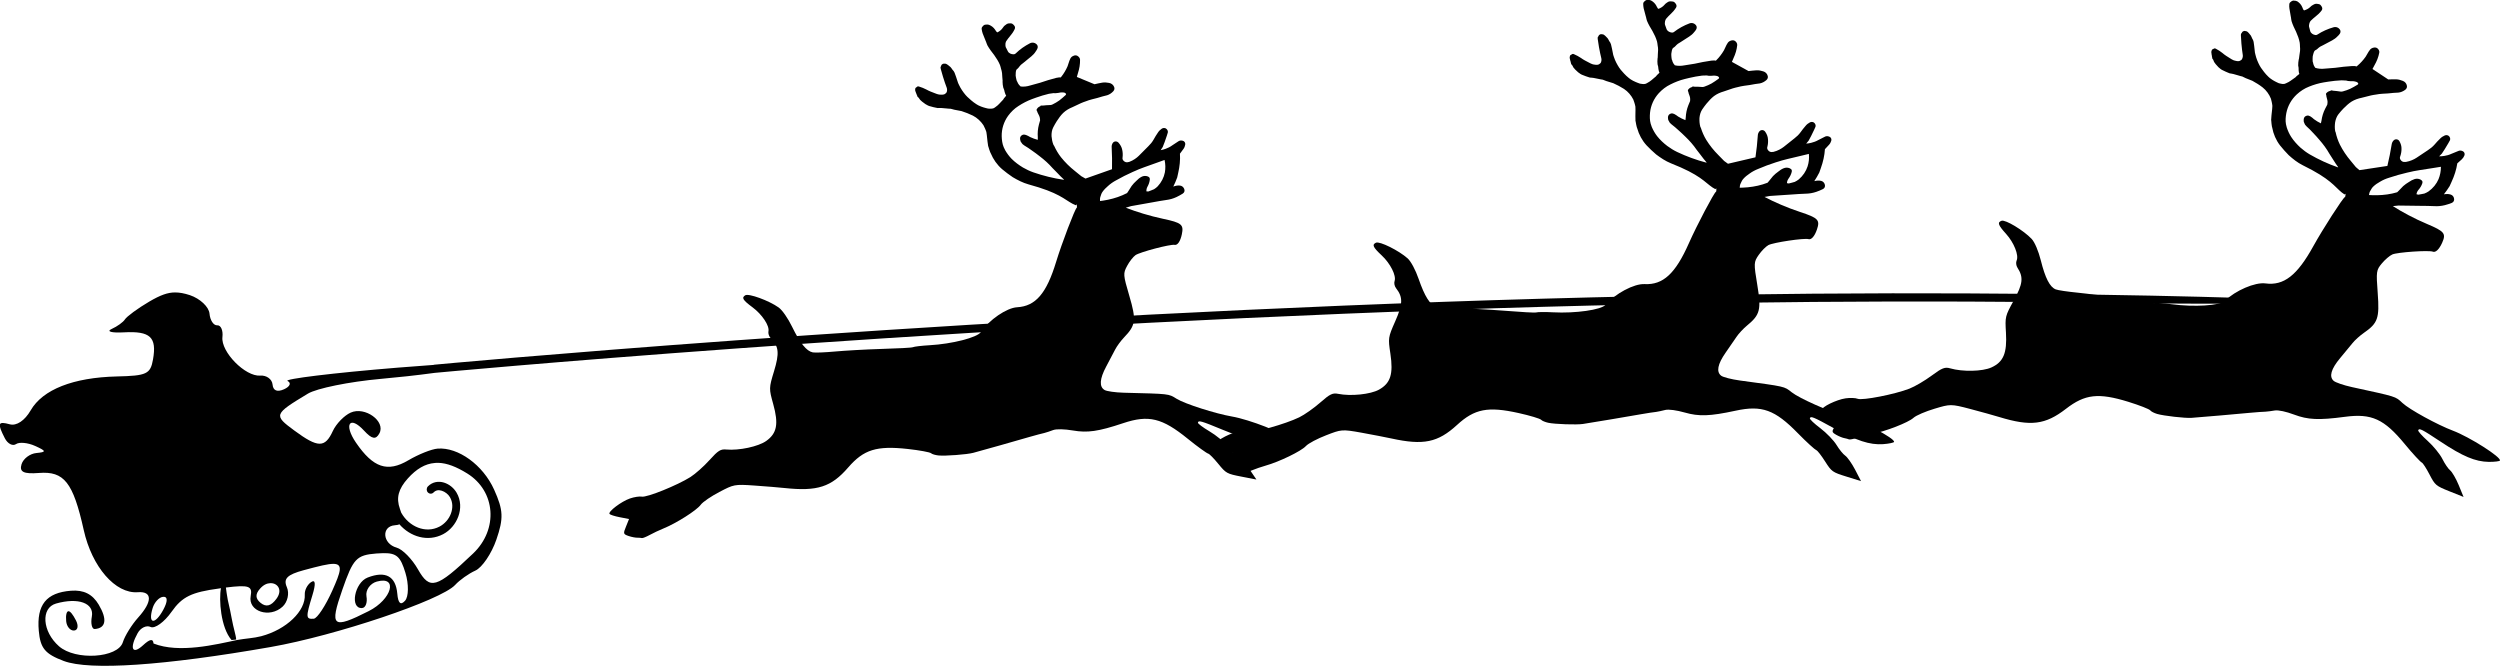
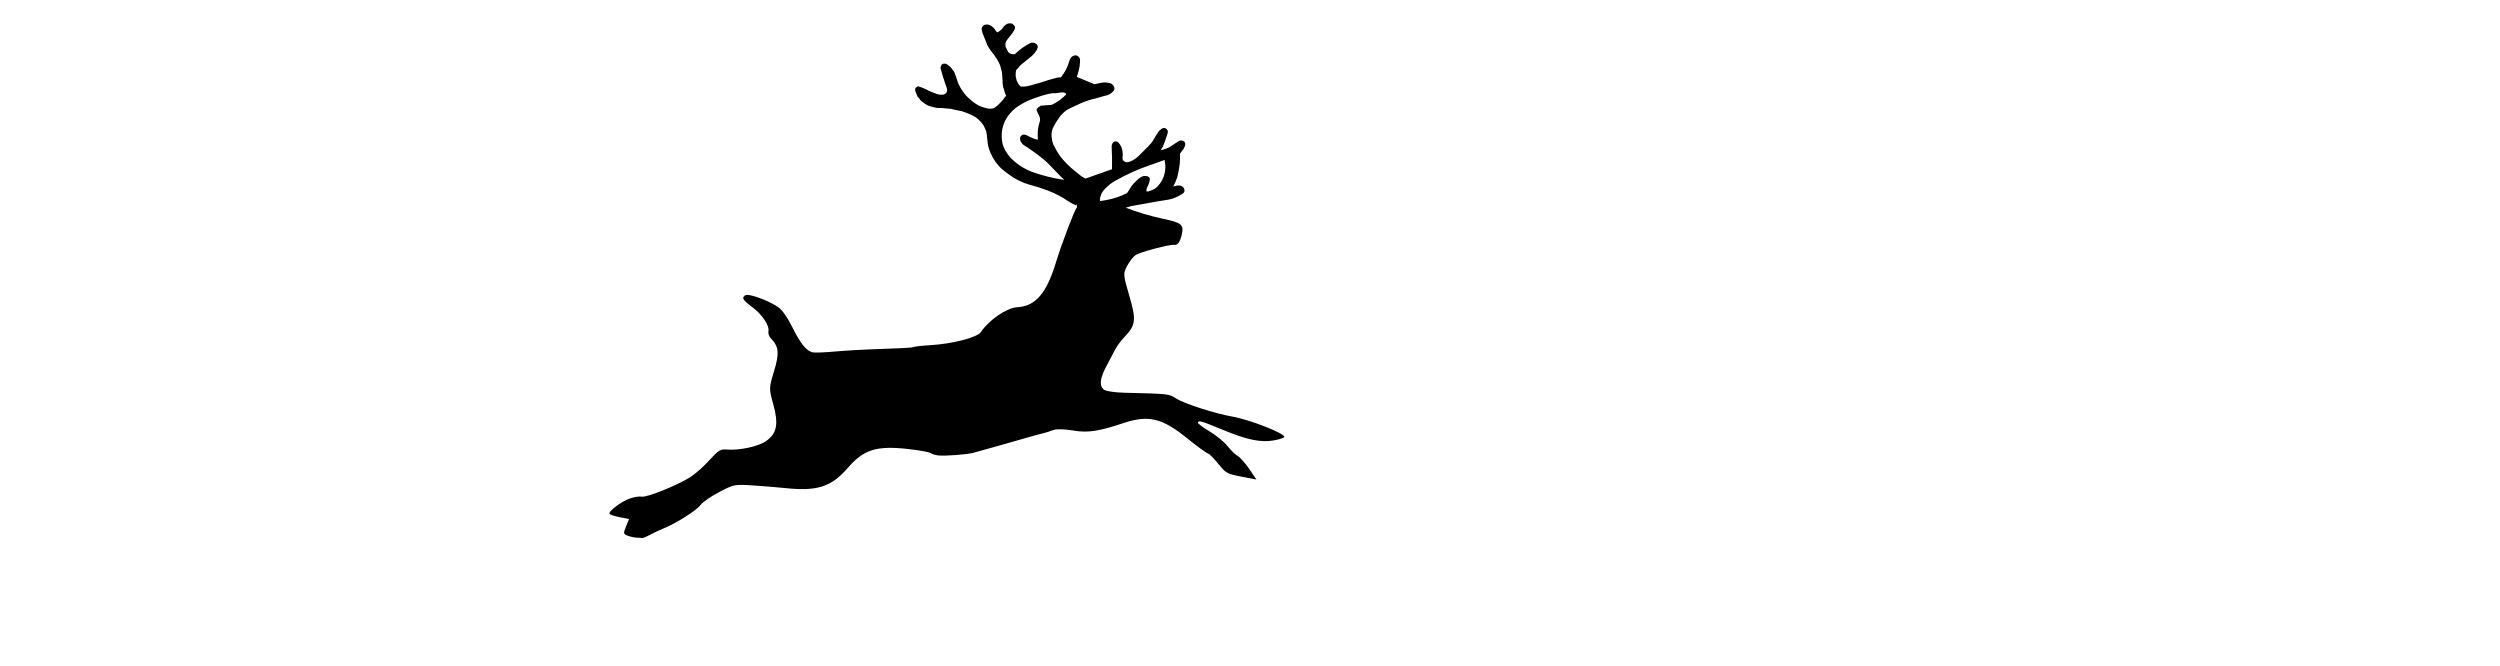
<svg xmlns="http://www.w3.org/2000/svg" version="1.1" id="Layer_1" x="0px" y="0px" viewBox="0 0 465.27 123.99" style="enable-background:new 0 0 465.27 123.99;" xml:space="preserve">
  <g transform="matrix(.497 0 0 .468 466.2 -2.891)">
    <path d="M-559.76,15.46c0.3,0,0.55,0.01,0.79,0.16c0.33,0.23,0.65,0.55,0.85,0.89c0.22,0.4,0.24,0.81,0.05,1.25   c-0.45,1.02-1.1,2.03-1.84,2.92c-0.45,0.54-0.78,1.04-1.16,1.62c-0.28,0.35-0.43,0.87-0.46,1.24c-0.02,0.55-0.02,1.06,0.19,1.58   c0.02,0.05,0.06,0.07,0.08,0.12c0.24,0.45,0.41,0.92,0.65,1.37c0.36,0.76,1.3,1.18,2.13,1.16c0.16-0.06,0.21,0,0.32-0.04   c0.21-0.08,0.39-0.22,0.48-0.31c1.59-1.65,3.37-2.96,5.36-4.05c0.95-0.49,2.02-0.19,2.65,0.65c0.29,0.43,0.3,1.03,0.11,1.46   s-0.34,0.78-0.66,1.2c-0.39,0.7-1,1.38-1.63,1.93l-1.25,1.08l-1.63,1.42c-0.3,0.3-0.67,0.58-0.99,0.83c-0.3,0.3-0.6,0.73-0.84,1.06   c-0.18,0.31-0.44,0.48-0.66,0.69c-0.14,0.11-0.28,0.35-0.32,0.55c-0.11,0.34-0.13,0.78-0.14,1.21c-0.05,0.5-0.04,1.07,0.09,1.56   c0.06,0.46,0.2,0.91,0.33,1.41c0.04,0.1,0.12,0.13,0.16,0.24c0.16,0.42,0.32,0.86,0.67,1.27l0.59,0.64c1.15,0.15,2.41,0,3.58-0.4   l3.72-1.09l2.99-1.03l3.07-0.91l1.07-0.19l0.61,0.02c0.26-0.4,0.61-0.86,0.88-1.26c0.41-0.64,0.77-1.28,1.14-2.03   c0.37-0.75,0.7-1.52,0.9-2.39c0.18-0.61,0.4-1.31,0.7-1.91c0.24-0.46,0.66-0.82,1.13-1c0.45-0.24,0.99-0.26,1.44-0.01   c0.55,0.33,1,0.89,1.02,1.55c0.04,1.79-0.25,3.58-0.78,5.3l-0.42,1.56l6.61,2.9c1-0.21,1.94-0.5,2.91-0.64   c0.85-0.15,1.76-0.06,2.55,0.11c0.84,0.15,1.54,0.73,1.85,1.51c0.3,0.61,0.19,1.26-0.27,1.8c-0.62,0.73-1.43,1.31-2.28,1.59   l-1.74,0.47c-1.33,0.46-2.68,0.83-3.94,1.15c-0.88,0.22-1.6,0.51-2.44,0.84c-0.47,0.18-0.97,0.34-1.68,0.68   c-1.11,0.55-2.26,1.11-3.21,1.6c-1.29,0.56-2.46,1.28-3.45,2.28c-0.95,0.97-1.69,2.12-2.43,3.31c-0.42,0.77-0.96,1.63-1.34,2.5   c-0.5,1.04-0.66,2.29-0.61,3.48c0.1,1.17,0.28,2.29,0.73,3.45c0.04,0.1,0.12,0.22,0.24,0.36c0.69,1.6,1.53,3.14,2.57,4.54   c1.51,2,3.28,3.87,5.25,5.51l2.36,2.03l1.56,0.94l9.93-3.72c0.06-2.92,0.03-5.87-0.13-8.88c-0.03-0.53,0.16-1.16,0.42-1.56   c0.53-0.81,1.59-0.8,2.18-0.07c0.68,0.82,1.19,1.78,1.37,2.86c0.19,0.95,0.23,1.96,0.12,2.91c-0.05,0.32-0.07,0.57,0.03,0.83   c0.08,0.21,0.21,0.43,0.39,0.6c0.43,0.49,1.13,0.71,1.76,0.46c0.12,0.01,0.28-0.05,0.44-0.12c1.36-0.53,2.67-1.51,3.47-2.37   c1.15-1.23,2.19-2.36,3.56-3.8c0.78-0.79,1.47-1.69,1.99-2.68c0.49-0.91,0.99-1.86,1.6-2.76c0.36-0.62,0.89-1.15,1.45-1.55   c0.43-0.29,1.01-0.35,1.46-0.11c0.55,0.33,0.91,0.96,0.8,1.61l-0.36,1.26l-0.85,2.61l-0.7,1.91l-0.78,1.28   c0.62-0.12,1.23-0.3,1.86-0.54c0.84-0.33,1.71-0.76,2.44-1.35l2.16-1.51c0.55-0.45,1.13-0.56,1.82-0.35   c0.67,0.16,1.03,0.88,0.92,1.53c-0.11,0.65-0.31,1.22-0.66,1.72l-1.32,1.89c0.15,2.54-0.1,5.09-0.64,7.59l-0.39,1.88l-0.68,1.82   l-0.78,1.8c0.84-0.33,1.66-0.53,2.55-0.4c0.7,0.09,1.25,0.61,1.5,1.23c0.34,0.71,0.17,1.51-0.51,1.96   c-0.76,0.54-1.55,0.94-2.34,1.37c-1.21,0.6-2.47,0.99-3.84,1.17c-1.71,0.25-3.3,0.57-4.81,0.86l-8.36,1.58l-1.98,0.62   c3.73,1.57,8.95,3.29,13.92,4.41c7.04,1.58,7.84,2.31,7.07,6.19c-0.55,2.76-1.59,4.41-2.71,4.18c-1.59-0.33-12.98,2.86-14.64,4.09   c-0.88,0.66-2.29,2.57-3.15,4.29c-1.51,3.02-1.49,3.49,0.84,11.91c2.67,9.63,2.43,11.66-1.95,16.49c-1.2,1.33-2.74,3.54-3.37,4.87   c-0.63,1.33-2.13,4.32-3.34,6.73c-2.49,4.95-2.66,8.06-0.59,9.35c0.78,0.49,3.97,0.98,7.19,1.07c17.31,0.47,16.66,0.36,19.79,2.42   c3.08,2.03,14.58,5.92,20.69,7.04c6.59,1.2,19.94,6.75,19.64,8.16c-0.06,0.29-1.83,0.94-3.98,1.34c-4.93,0.93-10.07-0.24-19.2-4.26   c-8.08-3.55-9-3.79-9.2-2.82c-0.08,0.38,1.84,1.9,4.33,3.47c2.49,1.56,5.57,4.25,6.81,5.93c1.24,1.68,2.91,3.4,3.74,3.86   c0.83,0.46,2.79,2.77,4.3,5.11l2.73,4.27l-5.63-1.16c-5.43-1.12-5.75-1.31-8.64-5.07c-1.65-2.14-3.32-3.98-3.8-4.08   s-3.97-2.73-7.64-5.9c-9.6-8.28-14.65-9.58-24.16-6.21c-9.4,3.34-13.4,3.91-18.83,2.92c-3.13-0.57-6.14-0.65-7.38-0.18   c-1.14,0.44-2.62,1-3.33,1.17c-0.71,0.16-3.27,0.86-5.69,1.61c-4.19,1.31-17.28,5.25-20.96,6.29c-2.32,0.66-10.46,1.31-12.98,1.04   c-1.1-0.12-2.39-0.49-2.8-0.89s-4.32-1.18-8.71-1.69c-11.65-1.36-16.49,0.21-22.31,7.35c-6.34,7.78-11.55,9.57-23.82,8.18   c-1.99-0.23-7.1-0.68-11.33-0.99c-7.52-0.56-7.74-0.41-13.09,2.56c-3,1.67-6.2,3.93-7.03,5.14c-1.49,2.18-9.12,7.33-14.1,9.46   c-1.42,0.61-3.65,1.73-4.94,2.48c-1.29,0.75-2.6,1.32-2.93,1.25s-1.11-0.18-1.72-0.15c-0.61,0.03-2.07-0.24-3.26-0.67   c-2.05-0.75-2.07-0.96-0.97-3.8l1.12-2.96l-3.46-0.71c-1.91-0.39-3.64-0.98-3.85-1.31c-0.61-0.92,4.43-4.97,7.65-6.15   c1.59-0.58,3.58-0.91,4.47-0.73c1.87,0.38,13.27-4.5,18.18-7.79c1.83-1.23,5.06-4.29,7.16-6.77c3.22-3.81,4.18-4.38,6.21-4.18   c4.86,0.48,12.09-1.19,15.01-3.4c4.01-3.03,4.7-6.74,2.61-14.7c-1.59-6.08-1.61-6.31,0.31-13.01c2.06-7.23,1.83-9.83-1.21-13.12   c-0.68-0.73-1.04-1.95-0.88-2.75c0.46-2.23-2.39-6.76-5.96-9.57c-3.66-2.88-4.18-3.82-2.72-4.78c1.27-0.84,8.88,2.11,12.49,4.84   c1.38,1.04,3.48,4.27,5.02,7.62c3.06,6.66,5.44,9.77,7.78,10.25c0.89,0.18,4.6,0.01,8.31-0.35s11.6-0.84,17.51-1.03   c5.91-0.19,11.17-0.45,11.67-0.69c0.5-0.24,3.26-0.6,6.24-0.78c8.46-0.5,17.83-3.06,19.2-5.22c3.1-4.88,9.66-9.64,13.56-9.88   c6.95-0.42,11.02-5.46,14.64-18.1c2.08-7.25,7.02-21.02,7.71-21.48c0.13-0.08,0.09-0.56-0.03-1.35l-0.34,0.36   c-3.35-1.37-4.66-4-13.83-7.09l-3.87-1.21c-2.11-0.62-4.06-1.71-5.9-2.86l-2.05-1.55l-1.93-1.63c-1.89-1.74-3.32-3.93-4.26-6.33   c-0.06-0.16-0.17-0.35-0.21-0.46c-0.27-0.68-0.41-1.28-0.62-1.98c-0.12-0.31-0.21-0.67-0.21-0.97c-0.15-0.85-0.2-1.67-0.3-2.53   c-0.08-0.81-0.15-1.69-0.3-2.53c-0.13-0.49-0.34-0.98-0.53-1.45c-0.18-0.47-0.33-0.8-0.57-1.25c-0.97-1.55-2.34-2.92-3.95-3.8   c-1.37-0.73-2.8-1.29-4.26-1.8c-0.47-0.12-0.86-0.19-1.38-0.28c-0.4-0.09-0.84-0.2-1.28-0.26c-0.47-0.12-0.97-0.3-1.36-0.38   c-0.5-0.05-1.1-0.03-1.62-0.13c-0.63-0.06-1.25-0.09-1.82-0.17c-0.5-0.05-0.96,0.01-1.44,0.01c-0.2-0.04-0.34-0.1-0.59-0.12   c-0.67-0.16-1.42-0.29-2.05-0.53c-0.72-0.14-1.33-0.51-1.97-0.92c-0.43-0.32-0.87-0.64-1.24-0.98c-0.26-0.2-0.48-0.44-0.69-0.66   c-0.23-0.27-0.37-0.54-0.55-0.83c-0.11-0.14-0.38-0.33-0.51-0.52c-0.06-0.16-0.05-0.28-0.12-0.44c-0.02-0.05-0.08-0.12-0.08-0.12   c-0.07-0.33-0.23-0.63-0.33-0.89c-0.04-0.1-0.04-0.17-0.06-0.22c-0.1-0.26-0.2-0.49-0.25-0.77c-0.03-0.23-0.01-0.54,0.06-0.81   c-0.01-0.18,0.14-0.24,0.28-0.35c0.14-0.11,0.31-0.28,0.5-0.41c0.21-0.08,0.39-0.07,0.61,0.02c0.96,0.29,1.9,0.73,2.74,1.18   c1.03,0.62,2.05,1.02,3.2,1.48c0.51,0.22,1.02,0.43,1.54,0.52c0.45,0.07,0.8,0.03,1.23,0.05c0.23-0.03,0.49-0.05,0.75-0.15   c0.21-0.08,0.45-0.3,0.62-0.49c0.17-0.19,0.33-0.37,0.32-0.55c0.15-0.54,0.11-1.19-0.07-1.66l-0.64-1.88   c-0.51-1.61-0.99-3.22-1.38-4.81c-0.16-0.42-0.18-0.8-0.27-1.19c-0.01-0.18,0.05-0.32,0.08-0.4c0.08-0.09,0.11-0.23,0.22-0.57   c0.06-0.15,0.14-0.24,0.28-0.35c0.1-0.04,0.22-0.12,0.36-0.24c0.1-0.04,0.19-0.05,0.32-0.04c0.41-0.04,0.75-0.01,1.09,0.22   c0.31,0.18,0.61,0.44,0.89,0.7c0.33,0.23,0.65,0.55,0.85,0.89c0.13,0.19,0.24,0.35,0.39,0.6c0.3,0.3,0.6,0.72,0.78,1.19   c0.36,1.07,0.73,2.06,1.01,3.09c0.14,0.37,0.17,0.62,0.31,0.99c0.1,0.26,0.27,0.58,0.35,0.79c0.63,1.44,1.52,2.81,2.47,4.01   c0.38,0.51,0.87,0.94,1.36,1.41c0.3,0.3,0.6,0.57,0.69,0.66c0.28,0.25,0.52,0.45,0.96,0.82c0.33,0.23,0.65,0.49,0.98,0.72   l0.73,0.46c0.24,0.15,0.51,0.21,0.75,0.36c0.22,0.1,0.42,0.22,0.47,0.2c0.51,0.22,1.02,0.36,1.64,0.54c0.56,0.2,1.12,0.29,1.7,0.25   c0.38,0.03,0.85-0.05,1.17-0.17c0.26-0.1,0.53-0.34,0.71-0.47c0.51-0.38,1.02-0.81,1.39-1.26c0.39-0.39,0.71-0.77,1.08-1.22   c0.33-0.25,0.51-0.6,0.72-0.99l0.84-1.06c-0.08-0.21-0.21-0.37-0.29-0.58c-0.2-0.52-0.37-1.18-0.47-1.74   c-0.05-0.28-0.24-0.51-0.33-0.89c-0.18-0.77-0.25-1.56-0.26-2.22c-0.02-0.35,0.01-0.73,0.04-0.2c-0.05-1.06-0.21-2.03-0.24-3.34   c-0.1-0.56-0.16-1.2-0.37-1.72c-0.13-0.49-0.22-1.05-0.41-1.53c-0.55-1.41-1.31-2.66-2.17-3.95c-0.9-1.22-1.8-2.46-2.51-3.81   c-0.24-0.45-0.34-0.98-0.53-1.45l-0.14-0.34l-1.13-3.01c-0.17-0.6-0.3-1.09-0.37-1.72c-0.05-0.28,0.01-0.55,0.16-0.79   c0.26-0.4,0.6-0.76,1.01-0.92c0.11-0.06,0.19-0.01,0.32-0.04c0.37-0.08,0.86-0.08,1.23,0.05c0.95,0.41,1.69,1,2.28,1.91   c0.16,0.24,0.26,0.49,0.47,0.71l0.16,0.24l0.28,0.16c0.8-0.43,1.55-1.06,2.03-1.85c0.23-0.33,0.44-0.7,0.82-0.96   c0.22-0.21,0.44-0.39,0.73-0.57C-560.56,15.49-560.19,15.45-559.76,15.46L-559.76,15.46z M-539.68,42.97   c-0.38-0.03-0.72-0.06-1.13-0.03c-0.67,0.14-1.31,0.27-2.02,0.31c-0.25-0.02-0.53-0.05-0.71-0.04c-0.33,0.07-0.57,0.08-0.85,0.13   l-0.85,0.13c-1.61,0.4-3.2,0.92-4.74,1.5c-0.51,0.19-1.06,0.39-1.57,0.6c-1.78,0.7-3.54,1.67-5.1,2.76   c-1.53,1.02-2.82,2.37-3.9,3.93c-1.6,2.38-2.42,5.18-2.38,8.06c0.04,1.49,0.21,3.02,0.75,4.38c0.16,0.42,0.35,0.85,0.57,1.25   c0.65,1.19,1.45,2.36,2.39,3.38c1.24,1.32,2.71,2.47,4.23,3.45c1.27,0.77,2.51,1.41,3.93,1.94c3.66,1.34,7.48,2.35,11.34,2.95   l0.12-0.08l-1.28-1.29c-1.03-1.1-2.01-2.25-3.03-3.3c-1.39-1.69-3.04-3.27-4.8-4.69c-0.91-0.79-1.89-1.51-2.84-2.23   s-1.85-1.41-2.88-2.03c-0.48-0.3-0.84-0.65-1.1-1.15c-0.13-0.19-0.23-0.27-0.31-0.48c-0.1-0.26-0.16-0.69-0.21-0.97   c-0.11-0.74,0.33-1.41,0.96-1.66c0.42-0.16,0.81-0.09,1.23,0.05c0.56,0.2,1.1,0.54,1.58,0.84c0.91,0.49,1.9,0.81,2.86,1.1   l0.01-1.03c-0.12-1.7,0.01-3.36,0.4-4.96c0.15-0.54,0.31-1.22,0.46-1.76l-0.06-0.73c-0.07-0.33-0.09-0.74-0.29-1.09   c-0.2-0.52-0.46-0.9-0.65-1.37c0,0,0.04-0.05,0.02-0.1c-0.08-0.21-0.32-0.56-0.35-0.79c-0.03-0.23,0.1-0.41,0.22-0.57   c0.3-0.48,0.71-0.78,1.23-0.98c0.05-0.02-0.01-0.18,0.04-0.2c0.26-0.1,0.58-0.06,0.83-0.04c0.92-0.12,1.92-0.19,2.93-0.22   c0.25,0.02,0.51-0.15,0.77-0.25c0.85-0.45,1.69-0.94,2.48-1.55c0.82-0.68,1.63-1.4,2.41-2.18c0.17-0.19,0.19-0.5,0.02-0.61   C-539.13,43.11-539.43,42.99-539.68,42.97L-539.68,42.97z M-501.94,69.78l-2.8,1.07l-4.92,1.87l-2.02,0.82l-0.91,0.43l-1.25,0.57   c-2.19,1.04-4.25,2.14-6.25,3.35c-1.09,0.61-2.12,1.36-3.04,2.26c-0.71,0.64-1.48,1.45-2.01,2.26c-0.43,0.59-0.61,1.31-0.82,1.99   c-0.2,0.56-0.18,1.19-0.15,1.72l1.17-0.17l1.82-0.35c2.5-0.55,4.9-1.42,7.14-2.65l0.46-0.73c0.39-0.7,0.81-1.39,1.26-2.11   c0.5-0.74,1.14-1.41,1.75-2.01c0.59-0.65,1.18-1.18,1.87-1.57c0.16-0.06,0.3-0.15,0.46-0.22c0.58-0.23,1.22-0.2,1.76-0.05   c0.42,0.14,0.74,0.33,0.89,0.7c0.1,0.26,0.08,0.48,0.06,0.73c-0.11,0.95-0.41,1.86-0.86,2.71c-0.31,0.6-0.45,1.24-0.39,1.88   l0.71,0.04l0.34-0.14l0.67-0.27c0.35-0.2,0.73-0.27,1.13-0.49c0.54-0.33,0.98-0.77,1.37-1.16c1.38-1.57,2.32-3.51,2.68-5.52   C-501.56,73.13-501.59,71.46-501.94,69.78L-501.94,69.78z" />
-     <path d="M-311.85,6.76c0.3,0.04,0.55,0.08,0.77,0.25c0.3,0.27,0.58,0.62,0.74,0.99c0.17,0.42,0.15,0.83-0.09,1.24   c-0.56,0.96-1.32,1.89-2.16,2.69c-0.51,0.48-0.89,0.95-1.33,1.47c-0.32,0.32-0.52,0.81-0.6,1.18c-0.09,0.55-0.14,1.05,0.01,1.59   c0.01,0.05,0.05,0.07,0.06,0.13c0.18,0.47,0.3,0.96,0.48,1.43c0.27,0.8,1.15,1.33,1.98,1.4c0.16-0.04,0.21,0.03,0.32,0   c0.22-0.06,0.42-0.17,0.51-0.26c1.77-1.45,3.69-2.56,5.79-3.4c1-0.38,2.03,0.04,2.55,0.95c0.24,0.46,0.18,1.06-0.06,1.47   s-0.43,0.73-0.79,1.12c-0.47,0.65-1.15,1.26-1.84,1.73l-1.37,0.93l-1.78,1.22c-0.34,0.26-0.73,0.5-1.08,0.71   c-0.34,0.26-0.68,0.66-0.95,0.96c-0.21,0.29-0.49,0.43-0.73,0.61c-0.15,0.1-0.32,0.32-0.38,0.51c-0.14,0.33-0.22,0.76-0.28,1.18   c-0.1,0.49-0.17,1.06-0.09,1.56c0.01,0.46,0.09,0.93,0.16,1.43c0.03,0.11,0.1,0.15,0.13,0.25c0.11,0.43,0.22,0.89,0.51,1.34   l0.51,0.7c1.12,0.29,2.39,0.28,3.6,0.02l3.83-0.65l3.09-0.68l3.16-0.55l1.08-0.07l0.61,0.09c0.31-0.37,0.71-0.78,1.02-1.15   c0.48-0.59,0.91-1.19,1.36-1.89c0.45-0.7,0.87-1.43,1.17-2.27c0.25-0.59,0.54-1.26,0.92-1.82c0.29-0.43,0.75-0.74,1.24-0.87   c0.47-0.18,1.01-0.14,1.44,0.15c0.51,0.39,0.89,1,0.84,1.66c-0.17,1.79-0.66,3.53-1.39,5.17l-0.6,1.5l6.23,3.65   c1.02-0.09,1.98-0.27,2.97-0.3c0.86-0.05,1.75,0.14,2.52,0.41c0.82,0.25,1.45,0.9,1.66,1.72c0.23,0.64,0.04,1.27-0.47,1.76   c-0.7,0.65-1.57,1.14-2.45,1.32l-1.79,0.26c-1.37,0.3-2.76,0.52-4.05,0.68c-0.9,0.12-1.65,0.32-2.52,0.55   c-0.49,0.13-1.01,0.23-1.75,0.48l-3.38,1.22c-1.34,0.41-2.59,0.99-3.69,1.86c-1.05,0.86-1.92,1.91-2.8,3.01   c-0.51,0.71-1.14,1.51-1.62,2.33c-0.61,0.98-0.91,2.2-1.01,3.38c-0.04,1.17,0.02,2.31,0.33,3.51c0.03,0.11,0.1,0.23,0.19,0.38   c0.5,1.67,1.16,3.29,2.03,4.81c1.27,2.16,2.81,4.22,4.58,6.08l2.11,2.29l1.44,1.11l10.29-2.56c0.4-2.89,0.7-5.82,0.89-8.84   c0.03-0.53,0.29-1.13,0.6-1.5c0.62-0.74,1.67-0.61,2.17,0.18c0.58,0.89,0.98,1.91,1.03,2.99c0.08,0.97,0.01,1.97-0.21,2.9   c-0.09,0.31-0.13,0.56-0.06,0.83c0.06,0.22,0.15,0.45,0.32,0.64c0.37,0.54,1.04,0.84,1.69,0.66c0.12,0.03,0.28-0.02,0.45-0.07   c1.41-0.37,2.82-1.2,3.73-1.96l3.98-3.36c0.86-0.69,1.66-1.51,2.29-2.43c0.59-0.85,1.19-1.73,1.9-2.56   c0.43-0.58,1.01-1.04,1.62-1.38c0.46-0.24,1.04-0.24,1.47,0.06c0.51,0.39,0.79,1.06,0.61,1.69l-0.51,1.21l-1.14,2.49l-0.92,1.82   l-0.92,1.18c0.63-0.05,1.26-0.15,1.91-0.33c0.87-0.23,1.78-0.56,2.58-1.06l2.32-1.25c0.59-0.39,1.19-0.43,1.85-0.13   c0.64,0.24,0.92,0.99,0.74,1.62s-0.45,1.17-0.86,1.63l-1.52,1.73c-0.15,2.54-0.69,5.05-1.51,7.47l-0.6,1.82l-0.89,1.73l-0.98,1.69   c0.87-0.23,1.71-0.34,2.58-0.1c0.68,0.17,1.17,0.75,1.34,1.4c0.25,0.75-0.01,1.52-0.73,1.88c-0.81,0.45-1.64,0.76-2.48,1.09   c-1.28,0.45-2.56,0.7-3.95,0.72c-1.73,0.05-3.34,0.19-4.88,0.3l-8.48,0.6l-2.04,0.39c3.52,1.99,8.51,4.3,13.32,5.98   c6.81,2.38,7.52,3.2,6.31,6.96c-0.86,2.67-2.09,4.2-3.18,3.84c-1.54-0.51-13.22,1.34-15.01,2.38c-0.95,0.55-2.57,2.29-3.62,3.9   c-1.85,2.83-1.88,3.3-0.53,11.93c1.54,9.87,1.07,11.86-3.84,16.15c-1.35,1.18-3.13,3.2-3.91,4.45c-0.78,1.25-2.61,4.04-4.09,6.3   c-3.05,4.63-3.57,7.7-1.66,9.22c0.72,0.57,3.83,1.43,7.02,1.89c17.14,2.46,16.51,2.27,19.38,4.69c2.83,2.38,13.8,7.56,19.74,9.37   c6.41,1.95,19.03,9,18.57,10.37c-0.09,0.28-1.93,0.72-4.11,0.88c-5,0.36-9.98-1.4-18.59-6.44c-7.62-4.46-8.51-4.81-8.82-3.86   c-0.12,0.37,1.61,2.1,3.9,3.94c2.29,1.84,5.04,4.86,6.08,6.68s2.5,3.71,3.27,4.26c0.77,0.55,2.46,3.07,3.69,5.57l2.22,4.55   l-5.46-1.8c-5.27-1.74-5.56-1.96-8-6.03c-1.39-2.32-2.84-4.33-3.3-4.49c-0.46-0.15-3.63-3.17-6.91-6.74   c-8.58-9.33-13.45-11.21-23.28-8.95c-9.72,2.23-13.76,2.34-19.04,0.74c-3.04-0.92-6.03-1.36-7.31-1.03   c-1.19,0.3-2.72,0.7-3.44,0.78c-0.73,0.08-3.35,0.47-5.83,0.95c-4.31,0.82-17.77,3.22-21.55,3.84c-2.38,0.39-10.54,0.1-13.01-0.47   c-1.08-0.25-2.31-0.76-2.68-1.2c-0.37-0.44-4.15-1.67-8.46-2.68c-11.42-2.69-16.41-1.7-23.01,4.74c-7.19,7-12.58,8.18-24.6,5.38   c-1.95-0.45-6.98-1.49-11.14-2.29c-7.41-1.42-7.64-1.3-13.3,1.03c-3.18,1.31-6.62,3.19-7.58,4.3c-1.73,2-9.91,6.23-15.09,7.77   c-1.49,0.44-3.82,1.3-5.19,1.9c-1.37,0.6-2.73,1.01-3.06,0.9c-0.32-0.11-1.08-0.31-1.69-0.35s-2.03-0.48-3.16-1.04   c-1.95-0.98-1.95-1.19-0.52-3.89l1.46-2.81l-3.35-1.1c-1.86-0.61-3.5-1.39-3.67-1.74c-0.5-0.98,4.97-4.43,8.31-5.23   c1.65-0.4,3.66-0.49,4.53-0.21c1.81,0.6,13.7-2.94,18.96-5.65c1.96-1.01,5.52-3.68,7.89-5.9c3.64-3.41,4.66-3.87,6.65-3.44   c4.77,1.03,12.15,0.21,15.3-1.65c4.33-2.55,5.44-6.16,4.29-14.3c-0.88-6.22-0.87-6.45,1.81-12.89c2.88-6.94,2.95-9.56,0.31-13.17   c-0.59-0.8-0.81-2.05-0.55-2.84c0.71-2.16-1.59-6.99-4.82-10.19c-3.3-3.28-3.71-4.28-2.15-5.06c1.36-0.69,8.58,3.12,11.86,6.24   c1.25,1.19,2.97,4.64,4.11,8.15c2.27,6.97,4.28,10.33,6.55,11.08c0.86,0.28,4.57,0.54,8.3,0.61c3.73,0.07,11.62,0.5,17.51,0.99   c5.89,0.49,11.15,0.84,11.68,0.66c0.52-0.18,3.31-0.22,6.28-0.05c8.46,0.48,18.06-0.99,19.67-2.97c3.64-4.49,10.7-8.46,14.61-8.25   c6.95,0.38,11.57-4.16,16.62-16.29c2.9-6.96,9.4-20.08,10.14-20.45c0.14-0.07,0.16-0.54,0.12-1.34l-0.38,0.32   c-3.17-1.74-4.17-4.51-12.92-8.63c-1.49-0.65-2.75-1.23-3.71-1.65c-2.03-0.86-3.84-2.17-5.53-3.52l-1.86-1.78l-1.73-1.84   c-1.67-1.94-2.84-4.28-3.5-6.78c-0.04-0.16-0.13-0.37-0.16-0.48c-0.19-0.71-0.26-1.32-0.39-2.04c-0.09-0.33-0.14-0.69-0.1-0.99   c-0.05-0.86-0.01-1.68-0.01-2.55c0.02-0.82,0.04-1.69-0.01-2.55c-0.07-0.5-0.23-1.01-0.36-1.5c-0.13-0.49-0.24-0.83-0.42-1.31   c-0.78-1.65-1.99-3.17-3.49-4.23c-1.28-0.88-2.63-1.61-4.03-2.28c-0.45-0.17-0.83-0.28-1.34-0.44c-0.38-0.13-0.81-0.29-1.25-0.41   c-0.45-0.17-0.93-0.41-1.31-0.54c-0.49-0.1-1.09-0.16-1.6-0.31c-0.62-0.13-1.23-0.23-1.79-0.38c-0.49-0.1-0.96-0.11-1.44-0.15   c-0.19-0.07-0.33-0.14-0.57-0.19c-0.64-0.24-1.38-0.45-1.98-0.76c-0.7-0.22-1.26-0.66-1.85-1.14c-0.39-0.36-0.79-0.74-1.12-1.11   c-0.23-0.23-0.43-0.49-0.61-0.73c-0.19-0.3-0.31-0.58-0.45-0.89c-0.1-0.15-0.34-0.37-0.45-0.57c-0.04-0.16-0.02-0.28-0.07-0.45   c-0.01-0.05-0.06-0.13-0.06-0.13c-0.03-0.34-0.15-0.65-0.23-0.92c-0.03-0.11-0.02-0.17-0.03-0.22c-0.07-0.27-0.14-0.51-0.16-0.8   c0-0.23,0.05-0.54,0.16-0.8c0.01-0.18,0.17-0.22,0.32-0.32c0.15-0.1,0.34-0.24,0.54-0.35c0.22-0.06,0.4-0.03,0.61,0.09   c0.92,0.4,1.81,0.94,2.59,1.49c0.95,0.74,1.92,1.25,3,1.84c0.48,0.28,0.96,0.54,1.47,0.7c0.44,0.12,0.79,0.12,1.21,0.19   c0.23,0,0.49,0.01,0.77-0.07c0.22-0.06,0.48-0.25,0.67-0.42c0.19-0.17,0.37-0.33,0.38-0.51c0.21-0.52,0.25-1.17,0.12-1.66   l-0.42-1.94c-0.32-1.66-0.62-3.31-0.81-4.94c-0.11-0.43-0.09-0.82-0.13-1.21c0.01-0.18,0.09-0.31,0.13-0.38   c0.1-0.08,0.14-0.21,0.29-0.54c0.08-0.14,0.17-0.22,0.32-0.32c0.11-0.03,0.23-0.1,0.38-0.19c0.11-0.03,0.2-0.03,0.32,0   c0.41,0.01,0.75,0.08,1.05,0.35c0.29,0.21,0.55,0.51,0.8,0.79c0.3,0.27,0.58,0.62,0.74,0.99c0.11,0.2,0.2,0.38,0.32,0.64   c0.26,0.34,0.51,0.78,0.64,1.27c0.23,1.1,0.49,2.13,0.65,3.19c0.1,0.38,0.09,0.64,0.19,1.02c0.07,0.27,0.2,0.61,0.26,0.83   c0.45,1.51,1.19,2.97,1.99,4.27c0.32,0.55,0.76,1.03,1.19,1.56c0.26,0.34,0.53,0.64,0.61,0.73c0.25,0.28,0.46,0.5,0.86,0.92   c0.3,0.27,0.59,0.56,0.9,0.83c0.22,0.17,0.45,0.37,0.67,0.54c0.22,0.17,0.48,0.27,0.7,0.44c0.21,0.12,0.39,0.27,0.45,0.25   c0.48,0.28,0.98,0.48,1.57,0.73c0.53,0.27,1.07,0.42,1.66,0.44c0.37,0.08,0.85,0.05,1.18-0.04c0.27-0.07,0.56-0.27,0.76-0.39   c0.55-0.32,1.11-0.69,1.53-1.09c0.43-0.35,0.79-0.69,1.21-1.09c0.35-0.21,0.57-0.54,0.83-0.9l0.95-0.96   c-0.06-0.22-0.17-0.39-0.23-0.61c-0.14-0.54-0.23-1.21-0.26-1.79c-0.02-0.29-0.18-0.53-0.23-0.92c-0.09-0.79-0.07-1.58-0.01-2.23   c0.02-0.35,0.1-0.72,0.06-0.19c0.07-1.06,0.03-2.04,0.15-3.35c-0.03-0.57-0.02-1.21-0.17-1.75c-0.07-0.5-0.1-1.07-0.23-1.56   c-0.39-1.47-0.99-2.79-1.71-4.17c-0.75-1.31-1.51-2.65-2.06-4.08c-0.18-0.47-0.23-1.01-0.36-1.5l-0.1-0.35l-0.78-3.12   c-0.1-0.61-0.17-1.11-0.17-1.75c-0.02-0.29,0.08-0.55,0.25-0.77c0.31-0.37,0.68-0.69,1.11-0.8c0.12-0.05,0.19,0.01,0.32,0   c0.38-0.04,0.86,0.02,1.21,0.19c0.89,0.52,1.56,1.19,2.05,2.16c0.13,0.26,0.21,0.52,0.39,0.76l0.13,0.25l0.26,0.19   c0.84-0.34,1.66-0.87,2.23-1.6c0.27-0.3,0.52-0.64,0.92-0.86c0.24-0.18,0.48-0.34,0.8-0.48C-312.64,6.7-312.27,6.7-311.85,6.76   L-311.85,6.76z M-295.06,36.4c-0.37-0.08-0.71-0.15-1.12-0.16c-0.68,0.06-1.33,0.12-2.04,0.07c-0.25-0.05-0.52-0.11-0.7-0.13   c-0.34,0.03-0.58,0.02-0.86,0.03c-0.23,0-0.58,0.02-0.86,0.03c-1.64,0.21-3.28,0.54-4.88,0.94l-1.63,0.42   c-1.85,0.49-3.7,1.25-5.38,2.16c-1.64,0.84-3.08,2.03-4.33,3.46c-1.87,2.18-3,4.86-3.29,7.73c-0.13,1.49-0.13,3.02,0.24,4.43   c0.11,0.43,0.25,0.89,0.42,1.31c0.51,1.26,1.17,2.51,1.99,3.63c1.08,1.46,2.4,2.77,3.81,3.91c1.17,0.91,2.33,1.69,3.68,2.38   c3.48,1.76,7.16,3.19,10.92,4.24l0.13-0.06l-1.12-1.43c-0.9-1.22-1.74-2.47-2.63-3.63c-1.18-1.84-2.64-3.6-4.23-5.22   c-0.82-0.89-1.71-1.72-2.56-2.54c-0.86-0.82-1.67-1.61-2.62-2.35c-0.44-0.35-0.76-0.74-0.96-1.27c-0.11-0.2-0.2-0.29-0.26-0.51   c-0.07-0.27-0.08-0.7-0.1-0.99c-0.02-0.75,0.49-1.36,1.14-1.53c0.43-0.11,0.82,0,1.21,0.19c0.53,0.27,1.03,0.67,1.47,1.02   c0.85,0.59,1.8,1.03,2.72,1.43l0.12-1.02c0.07-1.7,0.39-3.34,0.97-4.88c0.21-0.52,0.45-1.17,0.66-1.69l0.03-0.73   c-0.03-0.34-0.01-0.75-0.16-1.12c-0.14-0.54-0.35-0.94-0.48-1.43c0,0,0.05-0.04,0.03-0.1c-0.06-0.22-0.25-0.6-0.26-0.83   c0-0.23,0.15-0.39,0.28-0.54c0.35-0.44,0.79-0.69,1.34-0.83c0.05-0.01,0.01-0.18,0.06-0.19c0.27-0.07,0.58,0.01,0.83,0.06   c0.93-0.01,1.92,0.03,2.93,0.12c0.25,0.05,0.53-0.09,0.8-0.16c0.89-0.35,1.79-0.74,2.64-1.25c0.89-0.58,1.78-1.2,2.64-1.89   c0.19-0.17,0.24-0.47,0.09-0.61C-294.54,36.6-294.81,36.45-295.06,36.4L-295.06,36.4z M-260.67,67.38l-2.9,0.74l-5.1,1.29   l-2.1,0.58l-0.96,0.32l-1.31,0.42c-2.29,0.78-4.47,1.64-6.59,2.61c-1.15,0.48-2.27,1.1-3.28,1.89c-0.78,0.55-1.64,1.27-2.26,2.02   c-0.5,0.54-0.76,1.23-1.05,1.89c-0.27,0.53-0.31,1.16-0.35,1.69l1.18-0.04l1.85-0.13c2.55-0.26,5.03-0.84,7.39-1.81l0.54-0.67   c0.47-0.65,0.97-1.29,1.49-1.95c0.58-0.67,1.3-1.27,1.97-1.79c0.66-0.58,1.3-1.04,2.04-1.35c0.16-0.04,0.31-0.12,0.48-0.16   c0.6-0.16,1.23-0.06,1.75,0.15c0.4,0.19,0.7,0.41,0.8,0.79c0.07,0.27,0.02,0.49-0.03,0.73c-0.22,0.93-0.62,1.8-1.17,2.59   c-0.37,0.56-0.59,1.18-0.6,1.82l0.7,0.13l0.35-0.1c0.22-0.06,0.48-0.14,0.7-0.19c0.37-0.15,0.76-0.19,1.18-0.35   c0.57-0.27,1.06-0.65,1.5-0.99c1.55-1.4,2.71-3.22,3.3-5.18C-260.67,70.75-260.51,69.08-260.67,67.38L-260.67,67.38z" />
-     <path d="M-69.88,7.78c0.3,0.06,0.54,0.12,0.74,0.32c0.28,0.29,0.53,0.67,0.65,1.04c0.13,0.43,0.08,0.84-0.2,1.23   c-0.64,0.91-1.48,1.77-2.38,2.49c-0.55,0.44-0.97,0.87-1.45,1.35c-0.35,0.29-0.59,0.77-0.7,1.13c-0.13,0.54-0.23,1.04-0.13,1.59   c0.01,0.06,0.04,0.08,0.05,0.13c0.14,0.49,0.22,0.98,0.36,1.47c0.2,0.82,1.03,1.42,1.86,1.56c0.17-0.03,0.21,0.05,0.32,0.03   c0.22-0.04,0.43-0.14,0.53-0.21c1.88-1.3,3.89-2.24,6.06-2.9c1.03-0.29,2.01,0.21,2.47,1.16c0.2,0.48,0.09,1.07-0.18,1.46   c-0.27,0.39-0.49,0.69-0.89,1.05c-0.52,0.6-1.26,1.15-1.98,1.57l-1.44,0.81l-1.88,1.06c-0.36,0.23-0.77,0.43-1.14,0.61   c-0.36,0.23-0.74,0.6-1.03,0.88c-0.24,0.27-0.52,0.39-0.78,0.54c-0.16,0.08-0.34,0.29-0.42,0.48c-0.17,0.32-0.28,0.74-0.38,1.15   c-0.14,0.48-0.25,1.04-0.22,1.55c-0.03,0.46,0.01,0.94,0.04,1.44c0.02,0.11,0.09,0.15,0.11,0.26c0.08,0.44,0.15,0.91,0.4,1.38   l0.45,0.74c1.09,0.38,2.36,0.48,3.59,0.32l3.87-0.33l3.14-0.42l3.19-0.28l1.09,0.02l0.6,0.14c0.34-0.34,0.77-0.72,1.11-1.06   c0.53-0.55,1.01-1.1,1.52-1.76s0.99-1.35,1.36-2.16c0.3-0.57,0.65-1.21,1.07-1.74c0.33-0.4,0.81-0.67,1.31-0.76   c0.49-0.14,1.02-0.05,1.42,0.28c0.48,0.43,0.81,1.07,0.69,1.72c-0.32,1.77-0.95,3.46-1.82,5.04l-0.73,1.45l5.9,4.16   c1.03-0.01,2-0.1,2.98-0.05c0.86,0.02,1.74,0.29,2.48,0.62c0.8,0.32,1.37,1.02,1.51,1.85c0.17,0.65-0.07,1.27-0.62,1.71   c-0.75,0.59-1.66,1.01-2.55,1.1l-1.8,0.11c-1.39,0.19-2.79,0.28-4.09,0.34c-0.91,0.04-1.67,0.18-2.56,0.34   c-0.5,0.09-1.02,0.14-1.79,0.33c-1.2,0.32-2.44,0.64-3.47,0.93c-1.37,0.3-2.66,0.77-3.84,1.54c-1.12,0.77-2.08,1.74-3.04,2.76   c-0.57,0.67-1.26,1.41-1.81,2.19c-0.69,0.92-1.1,2.11-1.29,3.29c-0.14,1.16-0.18,2.31,0.03,3.52c0.02,0.11,0.08,0.24,0.16,0.4   c0.35,1.71,0.88,3.38,1.61,4.96c1.08,2.26,2.45,4.44,4.05,6.44l1.91,2.46l1.34,1.23l10.47-1.68c0.64-2.85,1.19-5.74,1.64-8.73   c0.08-0.53,0.39-1.1,0.73-1.45c0.68-0.69,1.71-0.47,2.15,0.37c0.51,0.94,0.81,1.98,0.77,3.07c0,0.97-0.16,1.97-0.46,2.87   c-0.12,0.31-0.18,0.54-0.13,0.82c0.04,0.22,0.12,0.46,0.27,0.66c0.33,0.57,0.97,0.92,1.63,0.8c0.12,0.04,0.28,0,0.45-0.03   c1.44-0.25,2.91-0.95,3.88-1.64c1.37-0.98,2.62-1.88,4.25-3.01c0.92-0.62,1.78-1.37,2.49-2.23c0.66-0.8,1.33-1.62,2.11-2.39   c0.48-0.54,1.1-0.95,1.73-1.24c0.48-0.2,1.06-0.15,1.46,0.18c0.47,0.43,0.7,1.12,0.47,1.73l-0.61,1.17l-1.35,2.39l-1.07,1.74   l-1.02,1.1c0.63,0,1.27-0.05,1.93-0.16c0.89-0.15,1.82-0.41,2.66-0.84l2.42-1.05c0.63-0.34,1.22-0.32,1.85,0.02   c0.62,0.29,0.83,1.07,0.6,1.68c-0.24,0.61-0.55,1.13-0.99,1.55l-1.67,1.59c-0.36,2.52-1.11,4.97-2.13,7.31l-0.75,1.76l-1.03,1.64   l-1.12,1.6c0.89-0.15,1.73-0.19,2.58,0.11c0.67,0.23,1.11,0.84,1.22,1.51c0.19,0.77-0.14,1.51-0.88,1.82   c-0.85,0.38-1.7,0.61-2.57,0.88c-1.31,0.34-2.61,0.48-4,0.38c-1.73-0.1-3.34-0.09-4.89-0.11l-8.5-0.12l-2.07,0.22   c3.34,2.28,8.12,5.01,12.77,7.09c6.59,2.95,7.23,3.82,5.7,7.47c-1.09,2.59-2.43,4.01-3.49,3.56c-1.49-0.64-13.29,0.22-15.16,1.1   c-1,0.47-2.75,2.06-3.94,3.58c-2.08,2.66-2.15,3.13-1.54,11.84c0.7,9.97,0.06,11.9-5.19,15.77c-1.44,1.06-3.39,2.92-4.27,4.1   c-0.88,1.18-2.94,3.81-4.61,5.93c-3.43,4.36-4.21,7.37-2.43,9.05c0.67,0.63,3.7,1.75,6.84,2.48c16.87,3.9,16.25,3.66,18.91,6.31   c2.62,2.61,13.11,8.7,18.88,11.01c6.22,2.48,18.2,10.57,17.63,11.9c-0.12,0.27-1.98,0.55-4.17,0.52   c-5.02-0.06-9.82-2.24-17.97-7.99c-7.21-5.08-8.07-5.51-8.46-4.59c-0.15,0.36,1.43,2.23,3.56,4.26c2.13,2.03,4.61,5.27,5.5,7.17   s2.18,3.91,2.9,4.52c0.72,0.61,2.19,3.27,3.2,5.86l1.82,4.72l-5.29-2.25c-5.1-2.18-5.37-2.42-7.46-6.69   c-1.19-2.43-2.46-4.56-2.91-4.75c-0.45-0.19-3.35-3.46-6.32-7.3c-7.76-10.02-12.45-12.3-22.44-10.88   c-9.88,1.4-13.9,1.17-19.03-0.88c-2.95-1.18-5.89-1.86-7.2-1.64c-1.21,0.2-2.77,0.46-3.5,0.48c-0.73,0.02-3.38,0.19-5.89,0.45   c-4.36,0.45-17.98,1.71-21.8,2c-2.4,0.19-10.51-0.79-12.93-1.56c-1.06-0.34-2.24-0.95-2.57-1.43c-0.33-0.47-4-2.01-8.2-3.39   c-11.15-3.65-16.21-3.07-23.33,2.78c-7.75,6.37-13.22,7.09-24.97,3.28c-1.9-0.62-6.83-2.08-10.91-3.22   c-7.26-2.04-7.51-1.94-13.34-0.09c-3.27,1.04-6.86,2.62-7.91,3.64c-1.89,1.84-10.4,5.37-15.69,6.47c-1.52,0.31-3.92,0.98-5.33,1.45   c-1.41,0.48-2.81,0.78-3.12,0.64c-0.31-0.13-1.06-0.4-1.66-0.49c-0.6-0.09-1.99-0.65-3.06-1.3c-1.86-1.14-1.84-1.35-0.19-3.92   l1.69-2.68l-3.25-1.38c-1.8-0.77-3.37-1.68-3.51-2.05c-0.41-1.02,5.32-3.99,8.72-4.51c1.68-0.25,3.69-0.18,4.53,0.18   c1.76,0.75,13.9-1.77,19.37-4.03c2.04-0.84,5.81-3.2,8.36-5.21c3.91-3.09,4.97-3.46,6.92-2.86c4.67,1.43,12.09,1.24,15.39-0.35   c4.53-2.17,5.94-5.68,5.48-13.89c-0.35-6.28-0.32-6.5,2.89-12.69c3.46-6.67,3.75-9.27,1.42-13.1c-0.52-0.85-0.63-2.11-0.31-2.87   c0.89-2.09-1-7.1-3.94-10.56c-3.02-3.55-3.34-4.58-1.72-5.23c1.42-0.57,8.29,3.84,11.29,7.22c1.15,1.29,2.56,4.88,3.41,8.47   c1.67,7.13,3.39,10.66,5.59,11.59c0.84,0.36,4.51,0.92,8.21,1.31s11.54,1.48,17.37,2.47c5.83,0.99,11.04,1.78,11.58,1.65   c0.54-0.13,3.32,0.06,6.27,0.48c8.39,1.19,18.08,0.54,19.85-1.3c4.01-4.16,11.38-7.53,15.26-6.98c6.89,0.97,11.88-3.16,17.94-14.83   c3.48-6.69,11.06-19.21,11.83-19.52c0.14-0.06,0.2-0.53,0.24-1.32l-0.4,0.29c-3.01-2-3.77-4.85-12.14-9.69l-3.55-1.95   c-1.95-1.03-3.64-2.48-5.21-3.98l-1.7-1.93l-1.57-1.98c-1.5-2.08-2.47-4.51-2.91-7.05c-0.03-0.17-0.1-0.38-0.12-0.49   c-0.13-0.72-0.15-1.34-0.22-2.07c-0.06-0.33-0.08-0.7-0.02-0.99c0.02-0.86,0.13-1.67,0.21-2.54c0.09-0.81,0.19-1.68,0.21-2.54   c-0.03-0.51-0.14-1.02-0.23-1.52c-0.09-0.5-0.17-0.85-0.31-1.34c-0.64-1.71-1.72-3.33-3.12-4.51c-1.2-0.99-2.48-1.82-3.82-2.61   c-0.44-0.21-0.81-0.35-1.3-0.55c-0.37-0.16-0.78-0.36-1.21-0.51c-0.44-0.21-0.89-0.48-1.26-0.65c-0.48-0.14-1.07-0.25-1.56-0.45   c-0.6-0.18-1.2-0.34-1.75-0.53c-0.48-0.14-0.95-0.19-1.42-0.28c-0.18-0.08-0.32-0.17-0.56-0.24c-0.62-0.29-1.33-0.57-1.91-0.92   c-0.68-0.28-1.2-0.76-1.75-1.29c-0.35-0.39-0.72-0.8-1.02-1.2c-0.21-0.25-0.39-0.52-0.54-0.78c-0.17-0.31-0.26-0.6-0.37-0.93   c-0.08-0.16-0.3-0.4-0.4-0.61c-0.03-0.17,0-0.28-0.03-0.45c-0.01-0.06-0.05-0.13-0.05-0.13c0-0.34-0.1-0.66-0.15-0.94   c-0.02-0.11,0-0.17-0.01-0.23c-0.05-0.28-0.1-0.52-0.09-0.81c0.02-0.23,0.1-0.53,0.22-0.78c0.03-0.18,0.19-0.21,0.34-0.29   c0.16-0.08,0.36-0.21,0.57-0.31c0.22-0.04,0.4,0.01,0.6,0.14c0.88,0.47,1.72,1.09,2.45,1.7c0.88,0.82,1.81,1.41,2.84,2.09   c0.45,0.32,0.91,0.62,1.41,0.82c0.43,0.15,0.78,0.19,1.19,0.29c0.23,0.02,0.49,0.05,0.77,0c0.22-0.04,0.5-0.21,0.7-0.36   c0.2-0.15,0.4-0.3,0.42-0.48c0.25-0.5,0.35-1.14,0.26-1.64l-0.26-1.97c-0.18-1.68-0.34-3.35-0.39-4.99   c-0.08-0.44-0.02-0.82-0.03-1.22c0.03-0.18,0.11-0.31,0.16-0.37c0.1-0.07,0.16-0.2,0.33-0.52c0.09-0.13,0.19-0.21,0.34-0.29   c0.11-0.02,0.24-0.08,0.4-0.16c0.11-0.02,0.2-0.01,0.32,0.03c0.41,0.04,0.74,0.14,1.02,0.43c0.27,0.24,0.51,0.56,0.73,0.86   c0.28,0.29,0.53,0.67,0.65,1.04c0.09,0.21,0.16,0.39,0.27,0.66c0.23,0.36,0.45,0.83,0.53,1.32c0.14,1.12,0.3,2.16,0.38,3.23   c0.07,0.39,0.04,0.65,0.11,1.03c0.05,0.28,0.15,0.63,0.19,0.85c0.33,1.54,0.93,3.06,1.62,4.42c0.27,0.58,0.67,1.09,1.05,1.65   c0.23,0.36,0.47,0.68,0.54,0.78c0.22,0.3,0.42,0.54,0.78,0.99c0.28,0.29,0.54,0.61,0.82,0.9l0.62,0.59c0.2,0.19,0.46,0.31,0.66,0.5   c0.19,0.14,0.37,0.3,0.42,0.29c0.46,0.32,0.93,0.56,1.5,0.86c0.51,0.31,1.03,0.51,1.62,0.58c0.36,0.11,0.85,0.12,1.18,0.06   c0.28-0.05,0.58-0.23,0.79-0.32c0.58-0.27,1.16-0.59,1.61-0.96c0.46-0.31,0.85-0.62,1.3-0.98c0.37-0.18,0.61-0.49,0.9-0.82   l1.03-0.88c-0.04-0.22-0.13-0.4-0.17-0.62c-0.1-0.55-0.12-1.23-0.11-1.8c0.01-0.29-0.14-0.54-0.15-0.94   c-0.02-0.79,0.07-1.58,0.18-2.23c0.05-0.35,0.16-0.71,0.08-0.19c0.16-1.05,0.2-2.03,0.43-3.33c0.01-0.57,0.08-1.21-0.02-1.76   c-0.03-0.51-0.01-1.08-0.1-1.58c-0.26-1.49-0.75-2.87-1.35-4.3c-0.64-1.37-1.28-2.77-1.7-4.23c-0.14-0.49-0.14-1.02-0.23-1.52   l-0.07-0.36l-0.51-3.18C-80.8,9-80.83,8.49-80.77,7.85c0.01-0.29,0.12-0.54,0.32-0.74c0.34-0.34,0.73-0.63,1.18-0.7   c0.12-0.04,0.19,0.03,0.32,0.03c0.38-0.01,0.86,0.09,1.19,0.29c0.84,0.59,1.45,1.31,1.86,2.33c0.1,0.27,0.16,0.54,0.32,0.79   l0.11,0.26l0.24,0.21c0.87-0.27,1.73-0.73,2.35-1.41c0.29-0.28,0.57-0.6,0.99-0.78c0.26-0.16,0.51-0.3,0.83-0.41   C-70.67,7.65-70.3,7.68-69.88,7.78L-69.88,7.78z M-55.66,38.73c-0.36-0.11-0.69-0.21-1.1-0.25c-0.68,0.01-1.34,0-2.04-0.1   c-0.24-0.07-0.51-0.16-0.69-0.18c-0.34,0-0.57-0.03-0.86-0.04c-0.23-0.02-0.57-0.03-0.86-0.04c-1.66,0.08-3.32,0.26-4.94,0.53   c-0.54,0.09-1.12,0.17-1.65,0.28c-1.88,0.33-3.8,0.93-5.55,1.69c-1.7,0.7-3.24,1.76-4.6,3.08c-2.04,2.01-3.4,4.59-3.93,7.42   c-0.26,1.47-0.39,3-0.14,4.44c0.08,0.44,0.17,0.9,0.31,1.34c0.4,1.3,0.96,2.6,1.68,3.78c0.95,1.54,2.16,2.96,3.46,4.22   c1.09,1.01,2.18,1.88,3.46,2.68c3.32,2.04,6.87,3.79,10.53,5.14l0.13-0.05l-1-1.52c-0.8-1.29-1.53-2.6-2.31-3.84   c-1.02-1.93-2.33-3.81-3.77-5.55c-0.74-0.96-1.55-1.86-2.34-2.75c-0.78-0.89-1.53-1.75-2.42-2.56c-0.41-0.38-0.7-0.81-0.85-1.35   c-0.09-0.21-0.17-0.31-0.21-0.53c-0.05-0.28-0.02-0.71-0.02-0.99c0.04-0.75,0.6-1.32,1.27-1.43c0.44-0.08,0.81,0.07,1.19,0.29   c0.51,0.31,0.97,0.75,1.38,1.14c0.8,0.66,1.7,1.18,2.59,1.65l0.21-1.01c0.22-1.69,0.67-3.29,1.38-4.78c0.25-0.5,0.55-1.13,0.8-1.63   l0.09-0.73c0-0.34,0.05-0.75-0.07-1.13c-0.1-0.55-0.27-0.97-0.36-1.47c0,0,0.05-0.04,0.04-0.09c-0.04-0.22-0.2-0.62-0.19-0.85   c0.02-0.23,0.18-0.38,0.33-0.52c0.38-0.41,0.85-0.62,1.4-0.72c0.05-0.01,0.02-0.18,0.08-0.19c0.28-0.05,0.58,0.06,0.82,0.13   c0.92,0.07,1.91,0.2,2.91,0.36c0.24,0.07,0.53-0.05,0.81-0.09c0.92-0.28,1.85-0.58,2.74-1.03c0.94-0.51,1.87-1.04,2.79-1.66   c0.2-0.15,0.28-0.45,0.14-0.6C-55.16,38.97-55.42,38.8-55.66,38.73L-55.66,38.73z M-24,72.5l-2.95,0.5l-5.19,0.86l-2.14,0.4   l-0.98,0.24l-1.34,0.31c-2.35,0.58-4.59,1.26-6.79,2.04c-1.19,0.38-2.35,0.91-3.43,1.61c-0.83,0.49-1.74,1.13-2.42,1.82   c-0.54,0.49-0.86,1.16-1.2,1.79c-0.31,0.51-0.41,1.13-0.49,1.66l1.18,0.06l1.85,0.02c2.56-0.05,5.09-0.41,7.52-1.18l0.6-0.62   c0.52-0.6,1.07-1.2,1.65-1.82c0.63-0.62,1.4-1.15,2.12-1.62c0.71-0.52,1.39-0.92,2.14-1.17c0.17-0.03,0.32-0.09,0.49-0.12   c0.61-0.11,1.24,0.05,1.74,0.3c0.38,0.22,0.66,0.47,0.73,0.86c0.05,0.28-0.02,0.49-0.09,0.73c-0.3,0.91-0.77,1.74-1.39,2.48   c-0.42,0.53-0.69,1.13-0.75,1.76l0.69,0.18c0.11-0.02,0.19-0.04,0.36-0.07c0.22-0.04,0.49-0.1,0.71-0.13   c0.38-0.12,0.77-0.12,1.2-0.25c0.59-0.22,1.11-0.56,1.57-0.86c1.66-1.26,2.97-2.98,3.73-4.88C-24.29,75.86-23.99,74.21-24,72.5   L-24,72.5z" />
-     <path d="M-872.47,122.47c-2.8,0-5.53,1.08-9.61,3.61c-4.45,2.76-8.52,6.01-9.16,7.1c-0.64,1.09-2.86,2.8-4.97,3.81   s-0.06,1.62,4.58,1.35c9.88-0.57,12.37,1.9,10.9,10.77c-0.96,5.82-2.39,6.5-13.55,6.77c-16.33,0.41-27.76,5.2-32.26,13.48   c-2.22,4.09-5.32,6.27-7.81,5.55c-4.49-1.31-4.76-0.45-1.87,5.55c1.07,2.21,2.97,3.22,4.19,2.32c1.22-0.9,4.42-0.57,7.1,0.71   c4.3,2.05,4.34,2.45,0.52,2.84c-2.38,0.24-4.89,2.21-5.55,4.45c-0.89,3.06,0.72,3.96,6.52,3.48c9.4-0.78,12.78,3.66,16.77,22.71   c3.07,14.62,11.84,25.41,20.26,24.71c5.45-0.45,5.53,3.69,0.13,10.06c-2.43,2.87-5.01,7.3-5.74,9.81   c-1.84,6.32-17.75,7.41-23.94,1.61c-6.27-5.87-6.85-15.23-1.1-16.97c8.33-2.52,14.36-0.18,13.42,5.16   c-0.48,2.76,0.02,5.06,1.1,4.97c4.19-0.35,4.75-3.84,1.48-9.68c-2.34-4.19-5.6-5.94-10.39-5.55c-9.25,0.76-12.92,5.6-12.06,15.94   c0.57,6.91,2.32,9.19,9.35,12c9.71,3.88,37.73,1.84,77.48-5.55c24.35-4.53,63.89-18.64,69.1-24.71c1.63-1.9,5.03-4.48,7.55-5.68   c2.52-1.2,6.07-6.75,7.87-12.32c2.75-8.49,2.62-11.71-0.84-19.87c-4.16-9.82-13.46-16.96-21.16-16.32   c-2.3,0.19-7.19,2.28-10.97,4.65c-7.8,4.89-13.16,2.99-19.61-7.03c-4.69-7.28-2.34-10.97,3.03-4.77c2.95,3.4,4.42,3.69,5.74,1.1   c2.45-4.81-5.42-10.84-10.77-8.26c-2.4,1.15-5.41,4.44-6.65,7.29c-2.95,6.81-5.55,6.78-14.45-0.19c-7.81-6.12-7.69-6.44,5.1-14.65   c3.28-2.1,15.5-4.75,27.29-5.87c6.15-0.58,13.46-1.41,20.19-2.39c0,0,175.3-17.52,378.13-25.03c101.41-3.76,185.28-3.78,243.8-2.84   c58.52,0.94,92.39-0.26,92.39-0.26l-0.52-0.13c0,0-33.23-1.9-91.81-2.84c-29.29-0.47-64.88-0.74-105.87-0.39   s-87.39,1.35-138.13,3.23c-202.94,7.52-378.32,25.03-378.32,25.03v0.06c-4.09,0.31-8.21,0.63-13.61,1.1   c-24.13,2.09-42.65,4.52-41.16,5.29c1.49,0.77,0.94,2.22-1.29,3.29c-2.56,1.23-4.12,0.58-4.32-1.87c-0.18-2.13-2.27-3.74-4.58-3.55   c-5.64,0.47-14.83-9.47-14.19-15.35c0.28-2.6-0.57-4.76-1.94-4.65c-1.37,0.11-2.68-1.98-2.9-4.65c-0.22-2.67-3.52-5.98-7.35-7.35   C-869.04,122.81-870.79,122.47-872.47,122.47L-872.47,122.47z M-763.05,194.47c10.64,7.03,11.71,22.19,2.19,31.81   c-13.8,13.94-16.22,14.6-20.65,6.32c-2.19-4.1-5.78-8-8-8.65c-5.29-1.54-5.8-8.48-0.65-8.9c0.69-0.06,1.25-0.14,1.68-0.39   c4.05,4.94,10.61,7.16,16.39,3.94c2.61-1.46,4.65-4.05,5.68-7.03c1.03-2.98,1.03-6.45-0.65-9.48c-1.05-1.89-2.76-3.36-4.71-4   c-0.98-0.32-2.05-0.42-3.1-0.19s-2.04,0.76-2.9,1.68c-0.6,0.64-0.64,1.71-0.06,2.39c0.58,0.67,1.52,0.71,2.13,0.06   c0.89-0.96,1.91-1.1,3.1-0.71c1.18,0.39,2.42,1.4,3.03,2.52c1.16,2.09,1.14,4.4,0.39,6.58c-0.75,2.18-2.36,4.1-4.26,5.16   c-5.25,2.93-11.46-0.03-14.32-5.48c-0.01-0.04-0.05-0.09-0.06-0.13c-0.12-0.45-0.28-0.9-0.45-1.42c-1.49-4.37-0.57-7.95,2.97-12.13   c3.19-3.77,6.46-5.83,10.06-6.13c0.45-0.04,0.89-0.08,1.35-0.06C-770.67,190.33-767.16,191.76-763.05,194.47z M-786.22,233.96   c1.31,4.55,1.22,9.51-0.13,11.1c-1.65,1.95-2.59,1.04-2.9-2.77c-0.57-6.95-4.36-9.22-11.1-6.45c-4.97,2.04-6.77,12.52-2.06,12.13   c1.29-0.11,2.02-2.18,1.61-4.65c-0.41-2.47,1.38-5.14,3.87-5.87c8.1-2.38,5.66,7.08-3.03,11.74c-13.62,7.31-14.74,6.31-9.87-8.52   c4.04-12.31,5.22-13.76,12.77-14.39c0.91-0.08,1.71-0.11,2.45-0.13C-789.41,226.03-788.03,227.65-786.22,233.96z M-812.99,230.41   c3.43,0.13,2.56,3.12-0.58,10.58c-2.55,6.05-5.66,11.12-6.97,11.23c-2.99,0.25-3.04-0.55-0.52-9.29c1.37-4.74,1.14-6.45-0.52-5.23   c-1.37,1.01-2.42,3.17-2.32,4.9c0.36,6.53-6.86,13.92-16.32,16.58c-2.73,0.77-5.98,0.91-9.02,1.5c-7.89,1.77-21.69,5.43-31.3,1.4   c-0.17-2.05-1.39-1.79-3.94,0.71c-4.03,3.95-5.17,1.22-2-4.84c1.1-2.1,3.27-3.25,4.84-2.45c1.57,0.8,5.14-1.92,7.87-6.06   c3.98-6.02,7.52-7.76,17.74-9.23l1.61-0.26c0.29-0.04,1.16,3.62,0.97-0.13c8.79-1.16,9.98-0.54,9.29,3.42   c-1.06,6.08,7.11,8.92,11.94,4.19c1.89-1.85,2.62-5.3,1.61-7.74c-1.39-3.39,0.09-4.98,6.32-6.77   C-818.61,231.3-815.05,230.33-812.99,230.41L-812.99,230.41z M-851.29,251.97c-0.77-4.55-1.48-6.89-1.7-8.86   c-0.01-0.09-0.31-1.9-0.45-3.29c-0.31,0.04-1.49,0.08-1.82,0.13c-0.9,4.67-0.08,15.87,3.94,20.75c0.32-0.06,1.41-0.13,1.73-0.19   C-849.67,258.75-850.59,256.11-851.29,251.97z M-834.54,244.34c-1.99,2.84-3.81,3.36-5.87,1.61s-2.06-3.54-0.19-5.74   c1.28-1.51,2.56-2.08,3.81-2.13C-834.04,237.99-832.06,240.81-834.54,244.34z M-876.92,248.73c-3.16,6.13-5.8,5.61-3.94-0.77   c0.67-2.31,2.43-4.33,3.94-4.45C-875.19,243.36-875.16,245.3-876.92,248.73z M-913.25,253.18c0.18,2.18,1.56,3.86,2.97,3.74   c1.41-0.12,1.72-1.89,0.71-4c-1.18-2.45-2.18-3.73-2.84-3.68C-913.06,249.3-913.46,250.65-913.25,253.18z" />
  </g>
</svg>